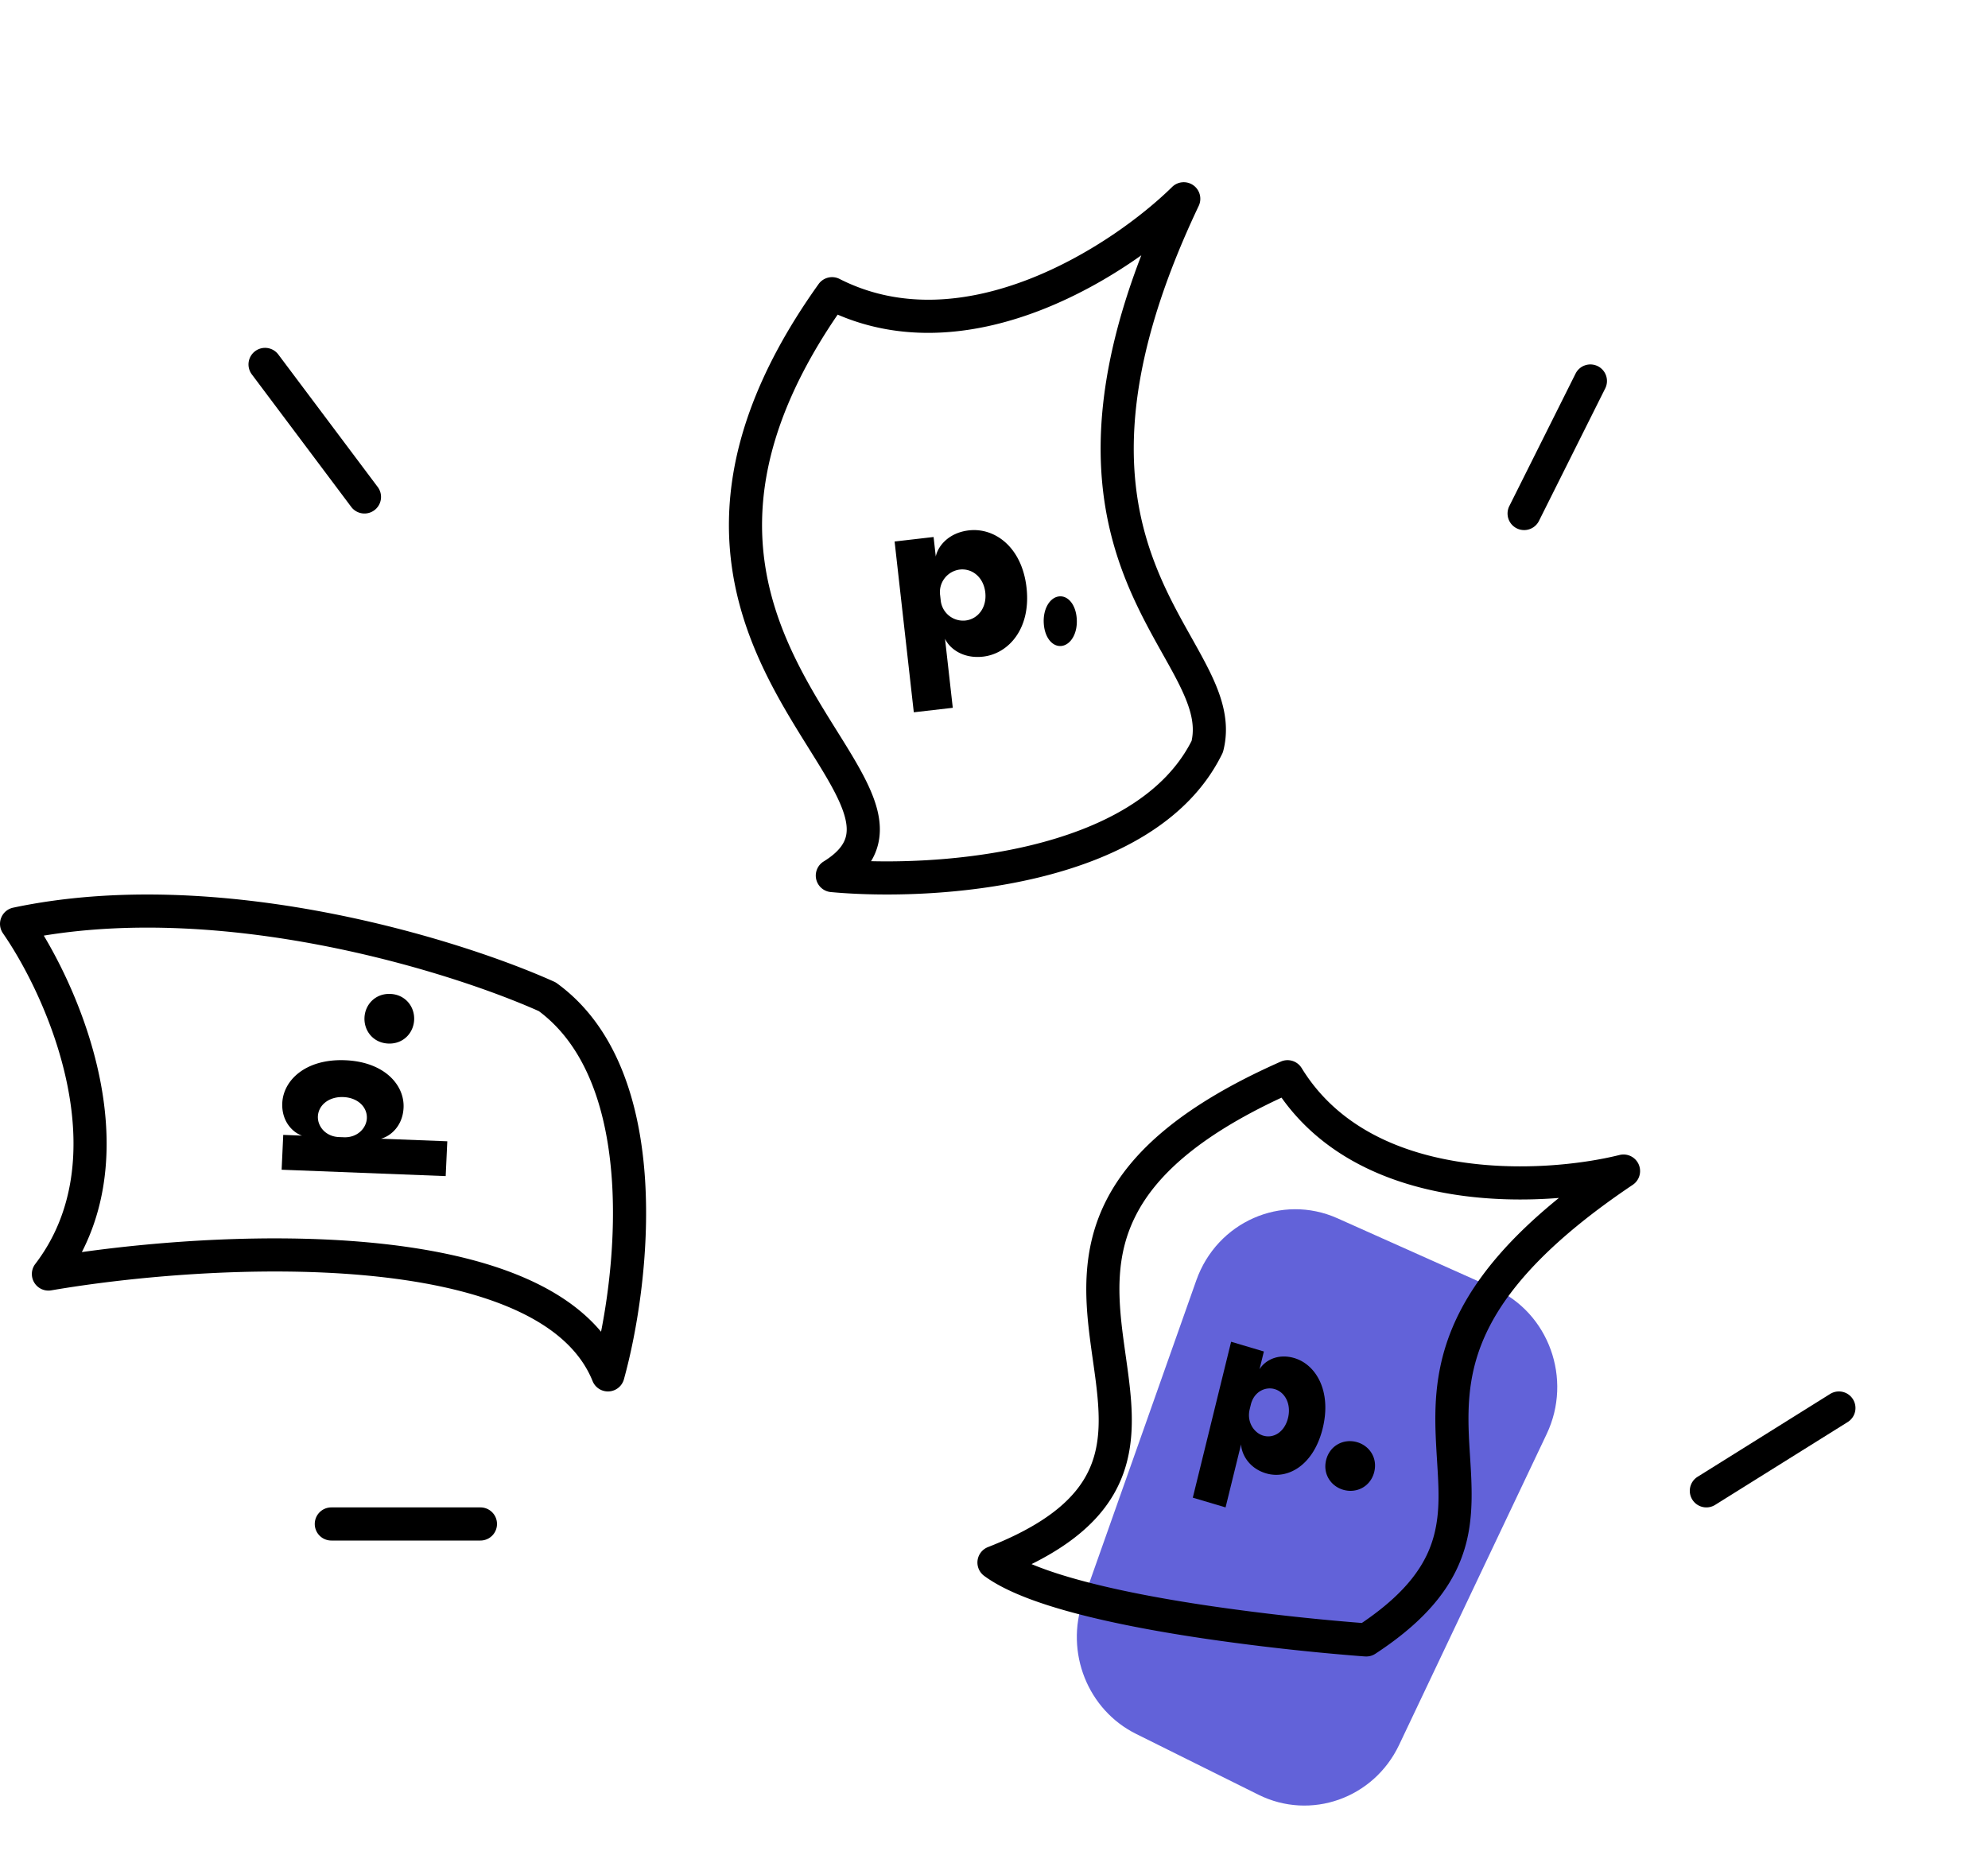
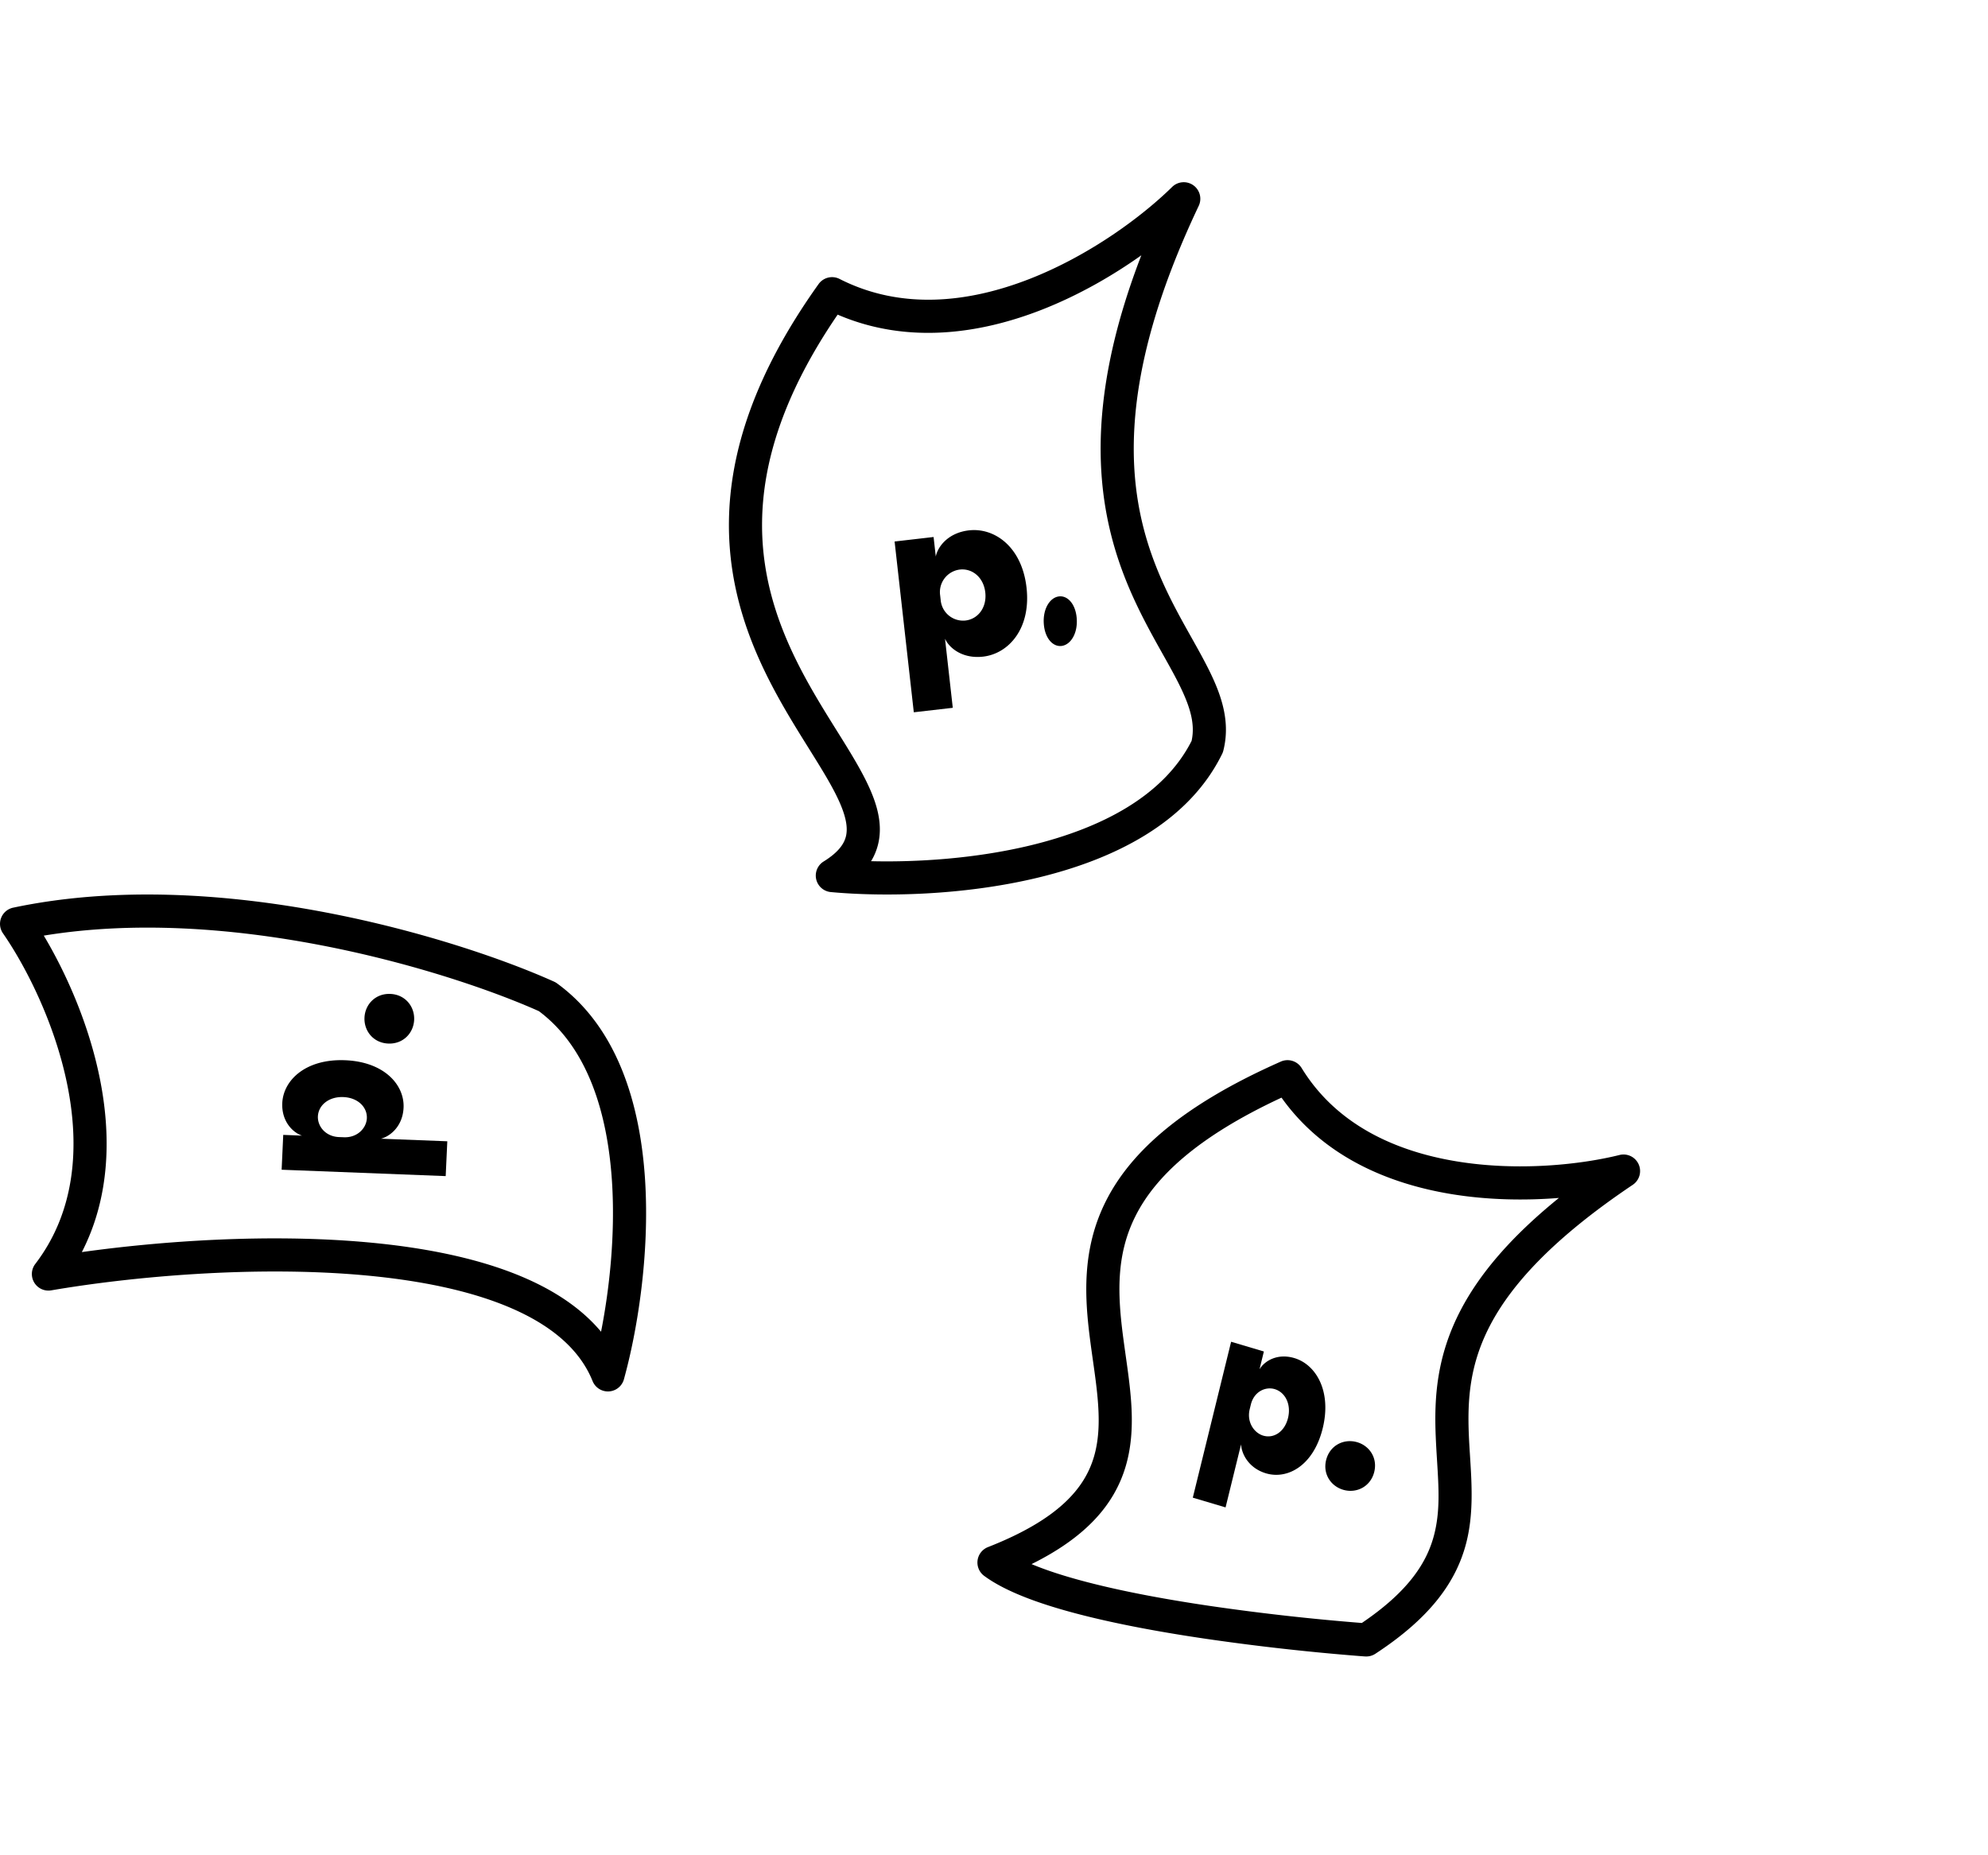
<svg xmlns="http://www.w3.org/2000/svg" fill="none" viewBox="0 0 120 112">
-   <path fill="#6262D9" d="M72.212 77.291 65.38 96.614c-1.106 3.129.275 6.607 3.198 8.06l7.385 3.671c3.155 1.569 6.957.223 8.49-3.007l8.906-18.765c1.578-3.322.137-7.32-3.17-8.798l-9.46-4.23c-3.364-1.503-7.269.215-8.517 3.746Z" />
  <path fill="#000" fill-rule="evenodd" d="M2.643 56.482c1.306 2.186 2.7 5.258 3.376 8.593.688 3.388.651 7.147-1.078 10.512 4.843-.677 11.342-1.13 17.28-.586 3.442.315 6.754.97 9.461 2.147 1.832.796 3.435 1.854 4.599 3.247.507-2.577.863-5.836.662-9.03-.27-4.266-1.514-8.16-4.416-10.324-2.76-1.232-7.616-2.922-13.263-3.999-5.257-1.002-11.137-1.46-16.621-.56Zm16.996-1.404c5.866 1.118 10.92 2.883 13.806 4.183.062.028.122.062.177.103 3.69 2.683 5.032 7.373 5.317 11.874.286 4.538-.48 9.15-1.278 12.029a1 1 0 0 1-1.891.107c-.761-1.889-2.45-3.333-4.885-4.392-2.435-1.059-5.512-1.684-8.846-1.99-6.662-.61-14.119.078-18.947.905a1 1 0 0 1-.963-1.593c2.43-3.179 2.688-7.096 1.93-10.831-.758-3.737-2.51-7.152-3.88-9.13a1 1 0 0 1 .614-1.548c6.238-1.32 12.984-.834 18.846.283ZM72.033 11.185a1 1 0 0 1 .324 1.244c-5.125 10.8-4.34 17.247-2.6 21.701.646 1.654 1.413 3.022 2.137 4.313.286.51.565 1.007.827 1.506.886 1.684 1.609 3.44 1.122 5.366a1 1 0 0 1-.071.195c-2.055 4.192-6.585 6.38-11.122 7.473-4.574 1.102-9.418 1.156-12.5.87a1 1 0 0 1-.434-1.846c.91-.563 1.239-1.077 1.346-1.517.114-.47.031-1.079-.331-1.935-.362-.855-.94-1.818-1.653-2.962l-.26-.418c-.635-1.018-1.342-2.15-2.007-3.382-1.52-2.816-2.866-6.228-2.81-10.347.058-4.127 1.52-8.849 5.41-14.296a1 1 0 0 1 1.268-.31c3.712 1.888 7.775 1.44 11.456.004 3.682-1.437 6.848-3.818 8.617-5.557a1 1 0 0 1 1.281-.102Zm-21.47 7.809c-3.34 4.886-4.514 9-4.562 12.48-.05 3.647 1.136 6.712 2.57 9.37.632 1.17 1.304 2.248 1.942 3.27l.264.422c.7 1.126 1.363 2.218 1.795 3.239.432 1.019.696 2.107.433 3.188a3.617 3.617 0 0 1-.425 1.026c2.768.067 6.275-.15 9.602-.95 4.31-1.039 8.066-2.995 9.745-6.312.243-1.108-.133-2.244-.976-3.847-.22-.419-.472-.868-.74-1.347-.743-1.324-1.616-2.882-2.316-4.675-1.735-4.442-2.484-10.42.998-19.446-1.716 1.218-3.779 2.416-6.031 3.295-3.744 1.461-8.126 2.081-12.299.287ZM77.314 64.086a1 1 0 0 1 1.257.392c2.076 3.388 5.61 5.014 9.341 5.63 3.734.617 7.524.194 9.847-.383a1 1 0 0 1 .799 1.8c-4.84 3.252-7.325 6.037-8.598 8.457-1.26 2.397-1.384 4.534-1.298 6.64.017.417.044.844.072 1.279.107 1.692.222 3.497-.23 5.25-.598 2.316-2.135 4.494-5.486 6.686a.999.999 0 0 1-.617.16l.07-.997-.07.998H82.4l-.014-.001-.04-.003-.152-.011a137.424 137.424 0 0 1-2.68-.235 141.619 141.619 0 0 1-6.687-.81c-2.536-.372-5.239-.855-7.61-1.466-2.334-.6-4.485-1.358-5.812-2.34a1 1 0 0 1 .23-1.735c4.27-1.674 5.83-3.556 6.39-5.427.293-.976.34-2.033.258-3.202-.06-.854-.18-1.713-.31-2.628-.051-.36-.103-.727-.153-1.106-.345-2.62-.56-5.58.95-8.556 1.51-2.975 4.642-5.782 10.544-8.392Zm4.889 33.891c2.846-1.925 3.937-3.67 4.365-5.326.365-1.415.278-2.807.177-4.45-.03-.476-.06-.973-.082-1.498-.092-2.27.034-4.812 1.527-7.652 1.112-2.113 2.95-4.336 5.91-6.733-1.997.16-4.258.136-6.513-.236-3.8-.628-7.707-2.27-10.232-5.819-5.162 2.402-7.64 4.83-8.8 7.12-1.218 2.398-1.09 4.828-.752 7.39.044.334.092.674.14 1.019.134.94.27 1.907.335 2.837.09 1.292.052 2.616-.336 3.914-.682 2.278-2.364 4.238-5.676 5.88.941.395 2.112.768 3.45 1.112 2.275.587 4.9 1.058 7.402 1.425a139.787 139.787 0 0 0 9.085 1.017Z" clip-rule="evenodd" />
  <path fill="#000" d="m17.097 68.512 1.131.044c-.564-.193-1.24-.868-1.189-1.968.064-1.381 1.417-2.676 3.786-2.583 2.37.092 3.599 1.487 3.535 2.868-.05 1.1-.786 1.72-1.366 1.869l4.006.156L26.903 71 17 70.615l.097-2.103Zm3.66.143c.826.032 1.36-.56 1.387-1.146.03-.672-.543-1.246-1.421-1.28-.879-.034-1.503.493-1.534 1.165-.027.587.45 1.217 1.276 1.25l.292.01ZM22.001 61.436c.034-.803.666-1.472 1.563-1.434.895.037 1.469.758 1.435 1.561-.034.804-.666 1.473-1.563 1.435-.896-.037-1.469-.758-1.435-1.562ZM56.353 32.418l.133 1.178c.124-.618.767-1.436 1.998-1.578 1.547-.179 3.203.992 3.48 3.46.277 2.466-1.077 3.984-2.623 4.162-1.232.142-2.04-.509-2.298-1.083l.469 4.172-2.353.271L54 32.69l2.353-.272Zm.429 3.81a1.36 1.36 0 0 0 1.496 1.232c.753-.087 1.298-.781 1.196-1.696-.103-.915-.789-1.467-1.541-1.38a1.37 1.37 0 0 0-1.186 1.54l.035.305ZM63.887 36.01c.532-.09 1.038.43 1.106 1.32.068.891-.348 1.569-.88 1.66-.532.09-1.038-.43-1.106-1.32-.067-.891.348-1.569.88-1.66ZM76.29 81.588l-.263 1.076c.294-.497 1.069-.986 2.104-.678 1.3.387 2.263 1.99 1.71 4.242-.554 2.251-2.12 3.102-3.42 2.716-1.036-.308-1.48-1.16-1.507-1.752L73.978 91 72 90.412 74.313 81l1.978.588Zm-.854 3.48c-.193.783.264 1.435.816 1.6.632.187 1.29-.228 1.495-1.063.206-.835-.172-1.558-.805-1.746-.552-.164-1.245.145-1.438.93l-.068.278ZM81.89 87.055c.774.21 1.286.971 1.054 1.836-.234.864-1.06 1.264-1.834 1.054-.774-.21-1.286-.972-1.054-1.836.234-.864 1.061-1.264 1.834-1.054Z" />
-   <path fill="#000" fill-rule="evenodd" d="M15.4 21.2a1 1 0 0 1 1.4.2l6 8a1 1 0 0 1-1.6 1.2l-6-8a1 1 0 0 1 .2-1.4ZM96.447 22.106a1 1 0 0 1 .448 1.341l-4 8a1 1 0 1 1-1.79-.894l4-8a1 1 0 0 1 1.342-.447ZM111.848 84.47a1 1 0 0 1-.318 1.378l-8 5a1 1 0 0 1-1.06-1.696l8-5a1 1 0 0 1 1.378.318ZM19 92a1 1 0 0 1 1-1h9a1 1 0 1 1 0 2h-9a1 1 0 0 1-1-1Z" clip-rule="evenodd" />
</svg>